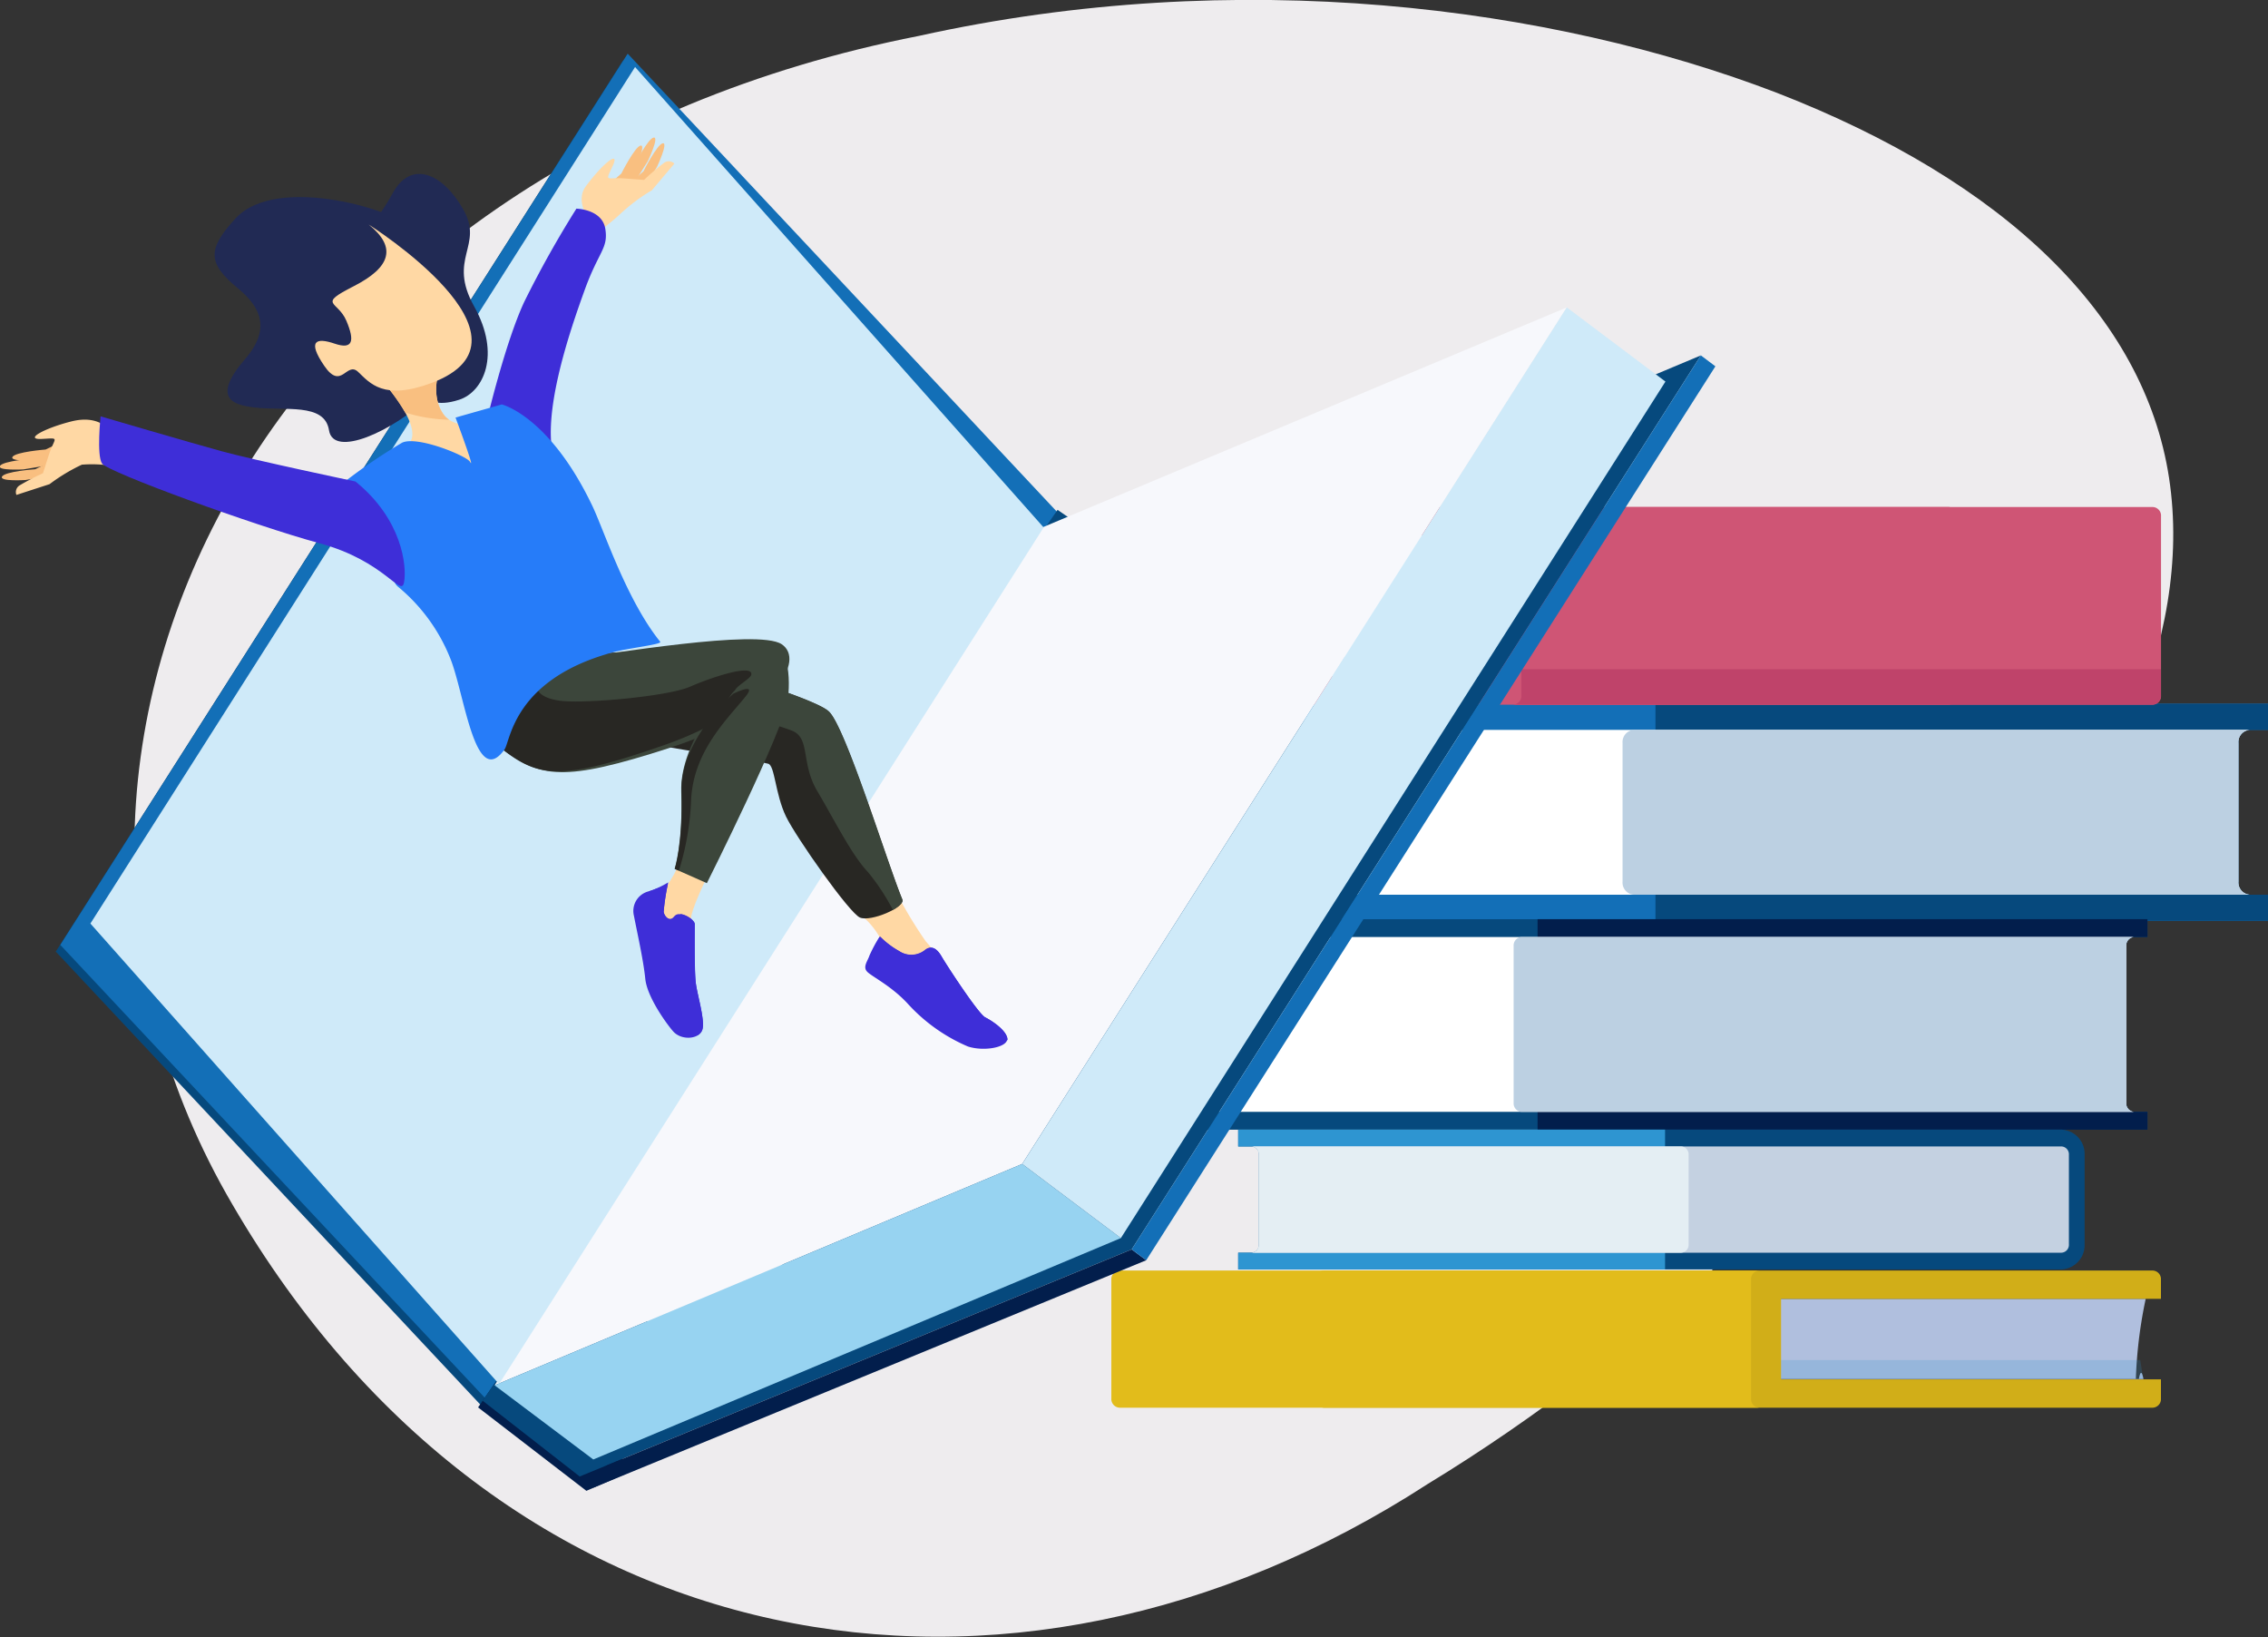
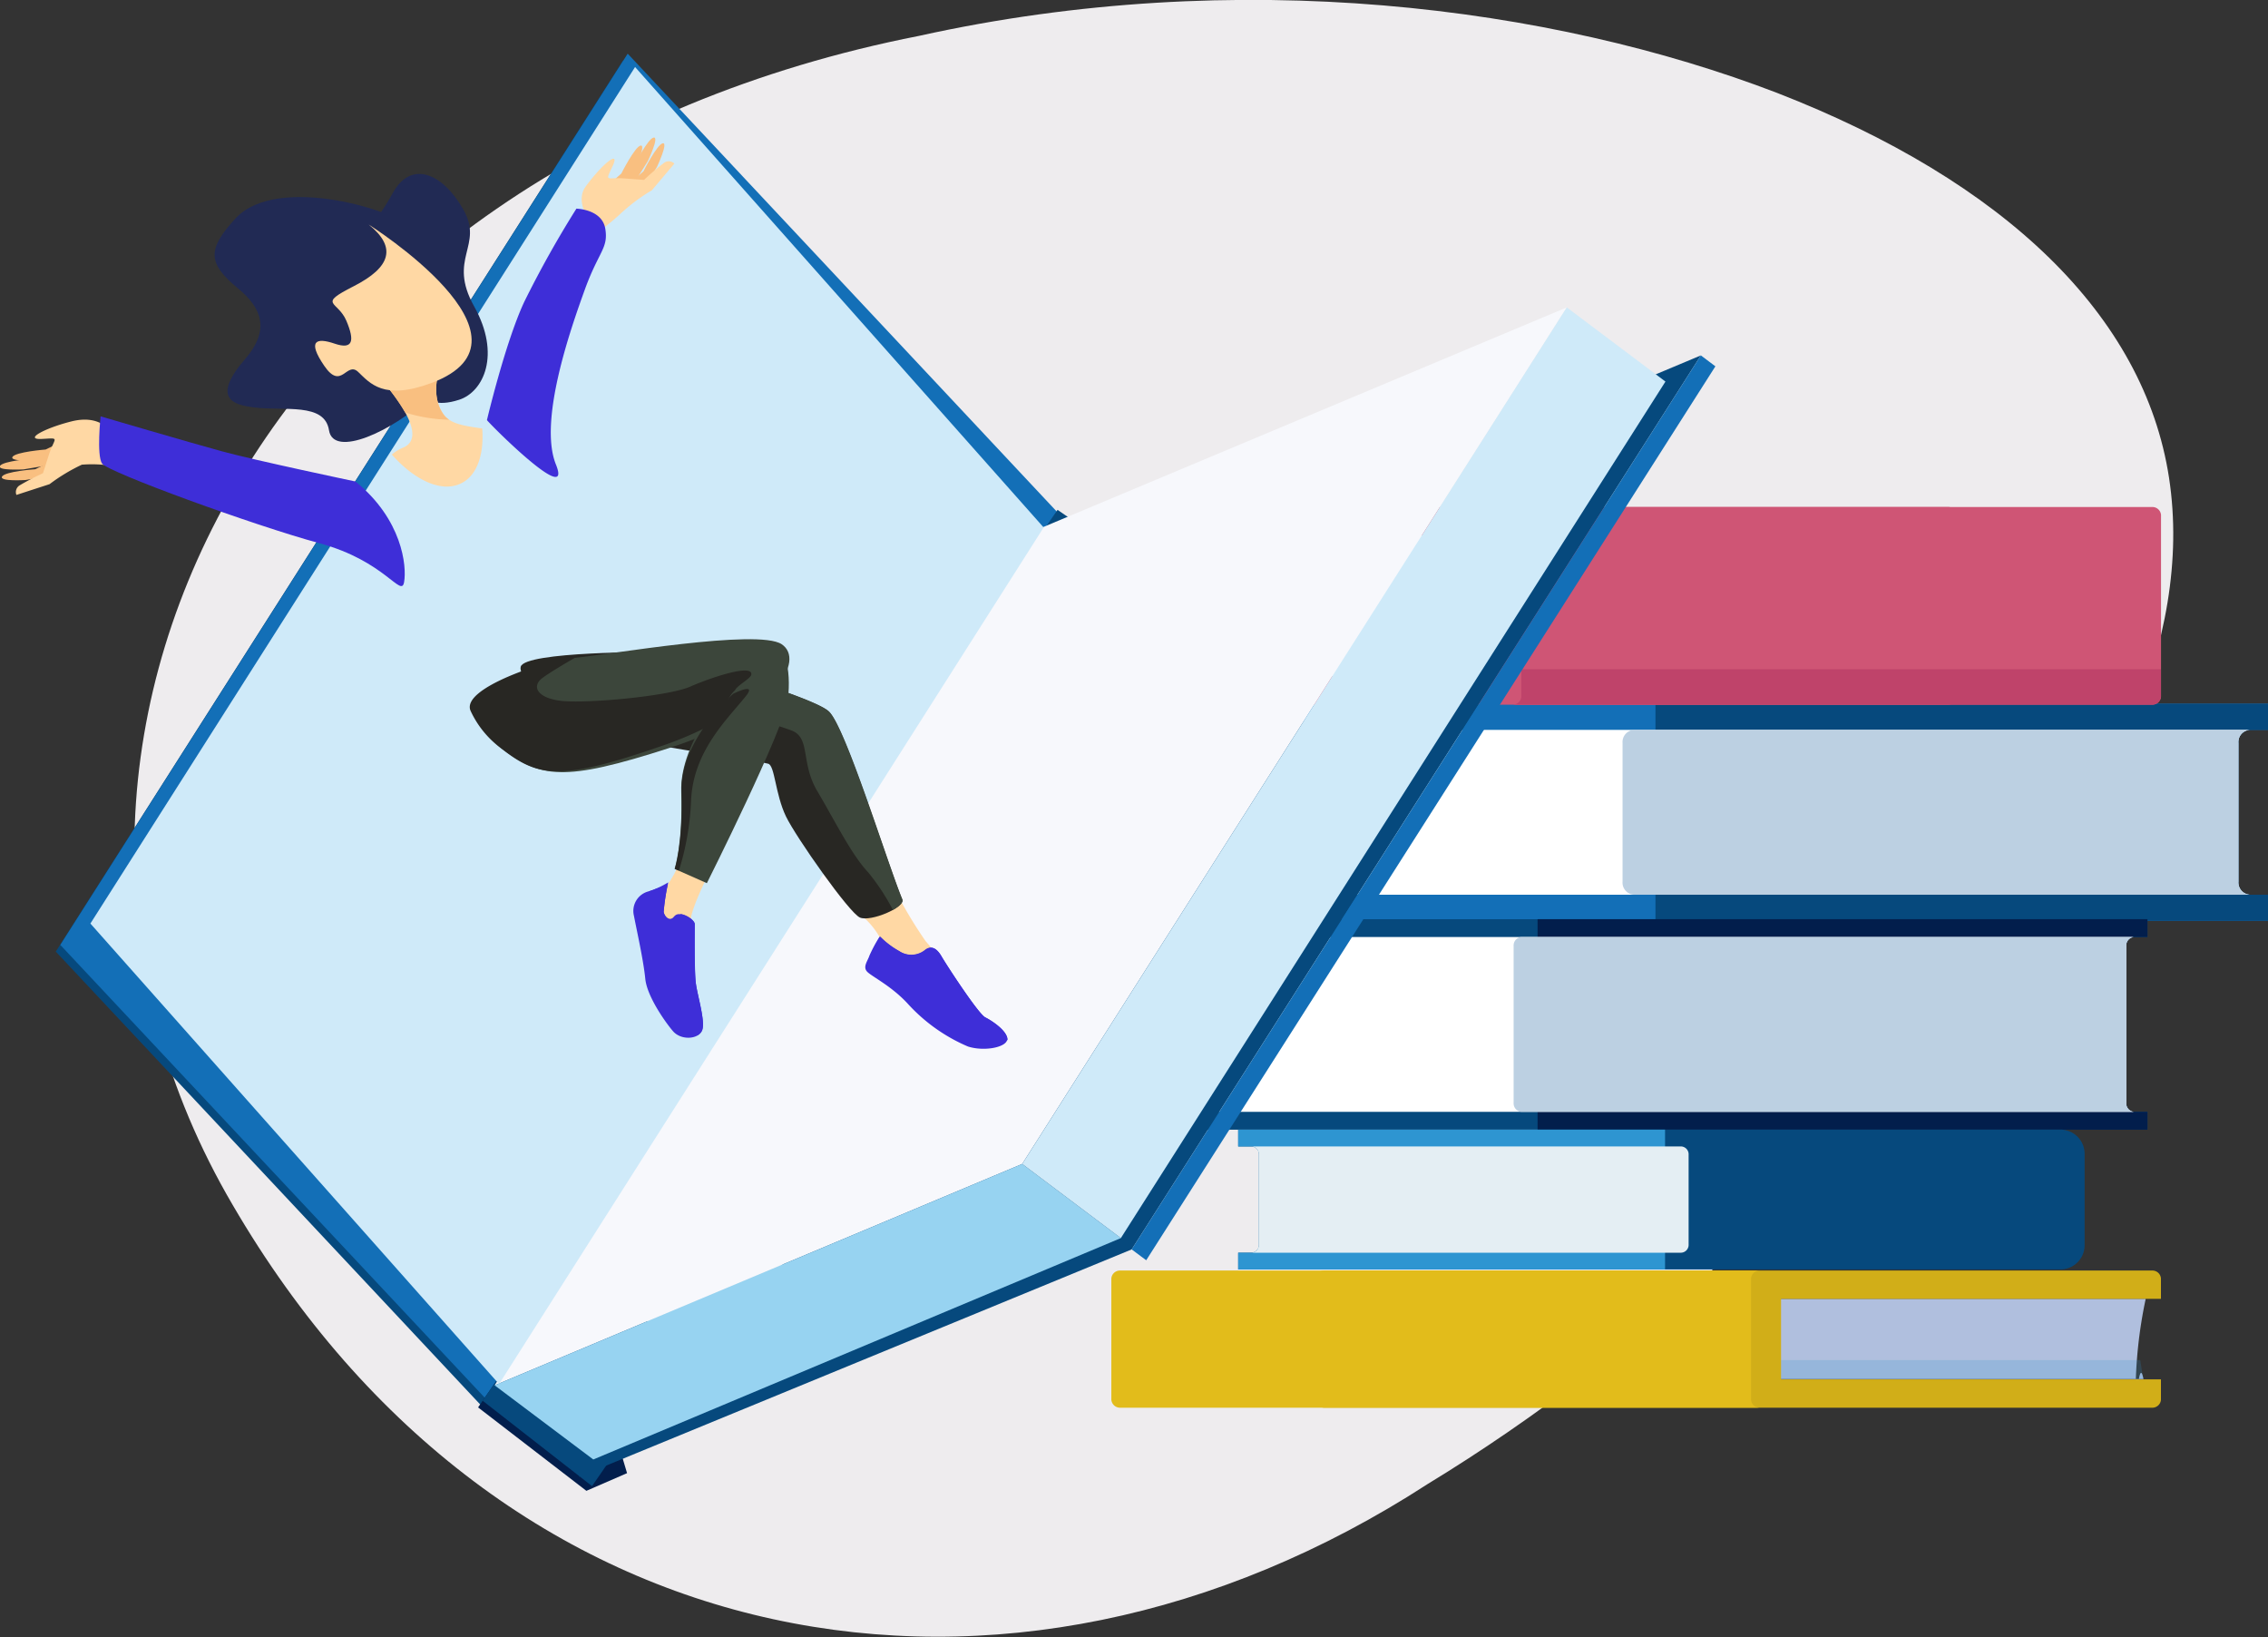
<svg xmlns="http://www.w3.org/2000/svg" id="Layer_1" data-name="Layer 1" viewBox="0 0 288.77 208.38">
  <rect x="0" y="0" width="288.77" height="208.38" fill="#333333" stroke="none" />
  <defs>
    <style>.cls-1{fill:#eeecee;}.cls-2{fill:#136fb7;}.cls-3{fill:#06497d;}.cls-4{fill:#fff;}.cls-5{fill:#bcd0e2;}.cls-6{fill:#021e4c;}.cls-7{fill:#cf5575;}.cls-12,.cls-8{fill:#2e95d1;}.cls-9{fill:#c4d1e1;}.cls-10{fill:#e4eef3;}.cls-11{fill:#b0bfde;}.cls-12{opacity:0.2;}.cls-13{fill:#d1ae18;}.cls-14{fill:#e2bc1b;}.cls-15{fill:#f7f8fc;}.cls-16{fill:#bf436a;}.cls-17{isolation:isolate;}.cls-18{fill:url(#linear-gradient);}.cls-19{fill:#97d3f1;}.cls-20{fill:#cfeaf9;}.cls-21{fill:#ffd8a4;}.cls-22{fill:#282723;}.cls-23{fill:#3e2ed8;}.cls-24{fill:#3c463b;}.cls-25{fill:#212a54;}.cls-26{fill:#f9bf80;}.cls-27{fill:#267cf9;}</style>
    <linearGradient id="linear-gradient" x1="31521.72" y1="-2397.51" x2="31535.3" y2="-2448.32" gradientTransform="matrix(-0.57, 0.82, 0.82, 0.57, 19974.85, -24481.61)" gradientUnits="userSpaceOnUse">
      <stop offset="0" stop-color="#cfeaf9" />
      <stop offset="1" stop-color="#e5e8ec" />
    </linearGradient>
  </defs>
  <path class="cls-1" d="M117,4.57c40.64-9,80.54-3.77,109.25,7.25,29,11.27,46.76,28.36,49.92,49,3.18,20.89-8.09,42.91-25.39,65.62-17.59,22.45-41.25,45.58-69,62.46-53.44,34.63-118,23.12-152.16-35.53C-4.52,95.17,33.33,21,117,4.57Z" />
  <path class="cls-2" d="M288.77,92.91h-2.36A1.55,1.55,0,0,0,285,94.57v17.66a1.56,1.56,0,0,0,1.42,1.66h2.36v3.31H138.51c-2.35,0-4.25-2.23-4.25-5V94.57c0-2.75,1.9-5,4.25-5H288.77Z" />
  <path class="cls-3" d="M288.77,92.91h-2.36A1.55,1.55,0,0,0,285,94.57v17.66a1.56,1.56,0,0,0,1.42,1.66h2.36v3.31h-78V89.6h78Z" />
  <path class="cls-4" d="M285,94.57v17.66a1.56,1.56,0,0,0,1.42,1.66H138.51a1.56,1.56,0,0,1-1.42-1.66V94.57a1.55,1.55,0,0,1,1.42-1.66h147.9A1.55,1.55,0,0,0,285,94.57Z" />
  <path class="cls-5" d="M285,94.57v17.66a1.56,1.56,0,0,0,1.42,1.66H208a1.55,1.55,0,0,1-1.41-1.66V94.57A1.55,1.55,0,0,1,208,92.91h78.44A1.55,1.55,0,0,0,285,94.57Z" />
  <path class="cls-3" d="M273.42,119.27h-1.69a1.08,1.08,0,0,0-1,1.13v20a1.08,1.08,0,0,0,1,1.13h1.69v2.27H144.05a3.25,3.25,0,0,1-3.05-3.4v-20a3.24,3.24,0,0,1,3.05-3.39H273.42Z" />
  <path class="cls-6" d="M273.42,119.27h-1.69a1.08,1.08,0,0,0-1,1.13v20a1.08,1.08,0,0,0,1,1.13h1.69v2.27H195.77V117h77.65Z" />
  <path class="cls-4" d="M270.72,120.4v20a1.08,1.08,0,0,0,1,1.13H144.05a1.08,1.08,0,0,1-1-1.13v-20a1.08,1.08,0,0,1,1-1.13H271.73A1.08,1.08,0,0,0,270.72,120.4Z" />
  <path class="cls-5" d="M270.72,120.4v20a1.08,1.08,0,0,0,1,1.13h-78a1.08,1.08,0,0,1-1-1.13v-20a1.08,1.08,0,0,1,1-1.13h78A1.08,1.08,0,0,0,270.72,120.4Z" />
  <polygon class="cls-7" points="157.28 108.34 152.34 111.43 147.38 108.34 147.38 123.8 152.34 123.8 157.28 123.8 157.28 108.34" />
  <path class="cls-3" d="M157.65,145.93h1.65a1,1,0,0,1,1,1.07v11.39a1,1,0,0,1-1,1.07h-1.65v2.13H262.42a3.09,3.09,0,0,0,3-3.2V147a3.09,3.09,0,0,0-3-3.21H157.65Z" />
  <path class="cls-8" d="M157.65,145.93h1.65a1,1,0,0,1,1,1.07v11.39a1,1,0,0,1-1,1.07h-1.65v2.13H212v-17.8H157.65Z" />
-   <path class="cls-9" d="M160.28,147v11.39a1,1,0,0,1-1,1.07H262.42a1,1,0,0,0,1-1.07V147a1,1,0,0,0-1-1.07H159.3A1,1,0,0,1,160.28,147Z" />
  <path class="cls-10" d="M160.28,147v11.39a1,1,0,0,1-1,1.07H214a1,1,0,0,0,1-1.07V147a1,1,0,0,0-1-1.07H159.3A1,1,0,0,1,160.28,147Z" />
  <path class="cls-11" d="M272.91,175.54c-.66-3.46-1,5.89-1,2.07a58.24,58.24,0,0,1,1.29-12.28H172.67v10.21Z" />
  <path class="cls-12" d="M272.91,175.54c-.15-.8-.29-1.61-.41-2.42H181.84v2.42Z" />
  <path class="cls-13" d="M168.65,179.19H274a1.1,1.1,0,0,0,1.14-1v-2.61H226.77V165.33h48.37v-2.6a1.09,1.09,0,0,0-1.14-1H168.65a1.1,1.1,0,0,0-1.15,1v15.42A1.11,1.11,0,0,0,168.65,179.19Z" />
  <path class="cls-14" d="M142.65,179.19h81.44a1.1,1.1,0,0,1-1.14-1V162.73a1.09,1.09,0,0,1,1.14-1H142.65a1.1,1.1,0,0,0-1.15,1v15.42A1.11,1.11,0,0,0,142.65,179.19Z" />
  <path class="cls-15" d="M143.74,86.06c.65-3.47,1,5.88,1,2.06,0-4.3-.46-16.13-1.29-20H244V86.06Z" />
-   <path class="cls-12" d="M143.74,86.06c.15-.8.28-1.61.4-2.43H234.8v2.43Z" />
  <path class="cls-7" d="M248,89.7H142.65a1.11,1.11,0,0,1-1.15-1v-2.6h48.37V68.15H141.5V65.54a1.11,1.11,0,0,1,1.15-1H248a1.11,1.11,0,0,1,1.15,1V88.66A1.11,1.11,0,0,1,248,89.7Z" />
  <path class="cls-7" d="M274,89.7H192.55a1.11,1.11,0,0,0,1.15-1V65.54a1.11,1.11,0,0,0-1.15-1H274a1.1,1.1,0,0,1,1.15,1V88.66A1.1,1.1,0,0,1,274,89.7Z" />
  <path class="cls-16" d="M274,89.7H192.55a1.11,1.11,0,0,0,1.15-1V85.19h81.44v3.47A1.1,1.1,0,0,1,274,89.7Z" />
  <polygon class="cls-3" points="7.1 121.13 61.79 179.47 134.02 66.03 79.33 7.69 7.1 121.13" />
  <polygon class="cls-2" points="7.68 120.28 62.38 178.62 134.61 65.18 79.92 6.83 7.68 120.28" />
  <polygon class="cls-6" points="72.36 162.5 60.87 179.15 74.66 189.77 79.84 187.52 72.36 162.5" />
  <polygon class="cls-3" points="72.95 161.65 61.45 178.3 75.38 189.17 87.47 171.66 72.95 161.65" />
  <polygon class="cls-3" points="134.65 64.9 127.47 75.31 130.97 78.46 138.5 67.55 134.65 64.9" />
  <g class="cls-17">
    <polygon class="cls-3" points="73.67 188 144.09 159.04 216.56 45.24 206.69 49.38 73.67 188" />
-     <polygon class="cls-6" points="73.67 188 75.52 189.38 145.94 160.42 144.09 159.04 73.67 188" />
    <polygon class="cls-2" points="144.09 159.04 145.94 160.42 218.41 46.63 216.56 45.24 144.09 159.04" />
  </g>
  <polygon class="cls-15" points="62.98 176.34 130.15 148.16 199.49 39.13 132.32 67.3 62.98 176.34" />
  <polygon class="cls-18" points="11.51 117.56 63.54 176.18 132.88 67.14 80.86 8.53 11.51 117.56" />
  <polygon class="cls-19" points="62.98 176.34 75.54 185.78 142.71 157.6 130.15 148.16 62.98 176.34" />
  <polygon class="cls-20" points="130.15 148.16 142.71 157.6 212.05 48.57 199.49 39.13 130.15 148.16" />
  <path class="cls-21" d="M114.59,114.49a56,56,0,0,0,3.27,5.32,19.33,19.33,0,0,1,2.92,4.26c.62,1.53-5.92.31-6.76-.64s-1.38-4.44-4.21-6.78S114.59,114.49,114.59,114.49Z" />
  <path class="cls-22" d="M83.53,83s19.88,5.52,22,7.58,7.44,19.34,9.34,23.92c.4,1-4,2.87-5.37,2.3s-8.19-10.29-9.43-12.88c-1.37-2.85-1.41-6.46-2.25-6.7-1.79-.51-19.17-2.79-21.76-4.12s-10.27-6.26-9.76-8.23S83.53,83,83.53,83Z" />
  <path class="cls-23" d="M112,119.22a18.67,18.67,0,0,0-1.3,2.42c-.23.71-.91,1.47-.24,2.1s3.15,1.85,5.18,4.09a22,22,0,0,0,7.6,5.38c2.14.69,5.1.07,5-1s-1.92-2.26-2.81-2.72-5-6.76-5.57-7.76-1.26-1.43-2.05-.85a2.78,2.78,0,0,1-3.33.18A11,11,0,0,1,112,119.22Z" />
  <path class="cls-23" d="M114.52,121.09a2.78,2.78,0,0,0,3.33-.18c.79-.58,1.48-.14,2.05.85s4.66,7.31,5.57,7.76,2.7,1.69,2.81,2.72a.76.76,0,0,1,0,.15,6.41,6.41,0,0,1-4.56.17A23.35,23.35,0,0,1,116,127.1c-2.09-2.25-4.6-3.49-5.29-4.13a.9.9,0,0,1-.29-.5,7.44,7.44,0,0,0,.36-.83,18.67,18.67,0,0,1,1.3-2.42A11,11,0,0,0,114.52,121.09Z" />
  <path class="cls-24" d="M87.24,87.58a35.14,35.14,0,0,0,1.9-3c6,1.8,15,4.62,16.42,6,2.15,2.06,7.44,19.34,9.34,23.92.15.37-.4.87-1.21,1.33a27.71,27.71,0,0,0-3.16-4.8c-2.13-2.25-4.29-6.66-6.46-10.31s-.82-6.8-3.3-7.74S86.44,88.61,87.24,87.58Z" />
  <path class="cls-21" d="M89.94,111.82s-2,4-2,5.36,0,2.32-1.24,2.17-3.37-3.07-3.22-4.1,2.64-3.7,2.86-5.34S90,112.42,90,112.42Z" />
  <path class="cls-23" d="M85.08,112.32a11.2,11.2,0,0,1-2.49,1.14,2.57,2.57,0,0,0-1.87,3.13c.35,1.86,1.2,5.58,1.44,8s2.91,6,3.6,6.75c1.11,1.16,3.31.91,3.67-.26s-.6-4.24-.82-5.84-.13-7-.15-7.6-2-1.83-2.59-1-1.29,0-1.37-.56A30.17,30.17,0,0,1,85.08,112.32Z" />
  <path class="cls-23" d="M81.54,116.3a2.59,2.59,0,0,1,1.26-2.9,4.37,4.37,0,0,0,.68-.25,7.79,7.79,0,0,0,1.56-.64,25.39,25.39,0,0,0-.54,3.55c.08.58.8,1.41,1.37.56a0,0,0,0,1,0,0c.24.14.54.11.81-.27.78.1,1.77.81,1.77,1.26,0,.64-.08,6,.15,7.6s1.18,4.67.82,5.84a1.26,1.26,0,0,1-.56.69,2.65,2.65,0,0,1-2.28-.72c-.7-.72-3.37-4.38-3.61-6.76S81.9,118.16,81.54,116.3Z" />
  <path class="cls-24" d="M73.26,83.73C77.44,83.35,96.5,80,99.52,82s-.62,8.79-14.26,13.2-16.45,3.82-21.49,0S70.13,84,73.26,83.73Z" />
  <path class="cls-24" d="M93,87.46s-6.48,6.74-6.26,13.34-.85,9.8-.85,9.8L90,112.42S99.88,92.74,100.32,89s-.32-7.72-2.88-6.82S93,87.46,93,87.46Z" />
  <path class="cls-22" d="M90.05,112.38a.1.1,0,0,1,0,0l-3.63-1.59Z" />
  <path class="cls-22" d="M95,88.57c-2.32,2.91-6.65,6.92-7,13.14a34.5,34.5,0,0,1-1.56,9.12l-.52-.23s1.06-3.19.85-9.8,6.59-12.49,6.59-12.49S96.41,86.78,95,88.57Z" />
  <path class="cls-22" d="M72.91,83.64l.56-.07c-1.57.91-3.62,2.13-4.4,2.73-1.37,1-.78,2.5,2.26,2.9S85,88.66,87.86,87.41s8-2.92,7.8-1.54c-.09.52-1.81,1.38-2.08,2-1.48,1.34-1.22,3.51-3.84,4.81a45.35,45.35,0,0,1-5.45,2.26c-13.13,4.55-15.81,4-20.6.23a12.37,12.37,0,0,1-3.77-4.68C58.6,87.53,69.91,84,72.91,83.64Z" />
  <path class="cls-25" d="M54.4,50.7s1,1.19,4.08.18S63.81,45.15,60.37,39,61.63,31.33,59,26.68s-6.67-6.36-9-2.09-4.92,6.1-2.85,7.18,6.42-.58,5.16-2.68S35.38,22,30,27.79c-3.61,3.93-3.62,5.68.3,8.92,2.86,2.35,4.25,5.13.9,9-4.31,5-1.51,5.82,1.13,6.15,3.89.49,9-.66,9.56,2.91S50,54.88,54.4,50.7Z" />
  <path class="cls-21" d="M61.4,54.54c-2.16-.31-4-.55-4.86-1.72-1.73-2.27-.71-5.33-.71-5.33s-9-1.17-7.14,1,5.73,7.13,2.68,8.47a5.33,5.33,0,0,0-1.48.9c2.94,3.32,6.38,4.89,8.83,3.66C60.74,60.54,61.64,57.87,61.4,54.54Z" />
  <path class="cls-26" d="M57.2,53.43a20.33,20.33,0,0,1-5.61-.92,26.66,26.66,0,0,0-2.9-4c-1.89-2.2,7.14-1,7.14-1s-1,3.06.71,5.33A2.55,2.55,0,0,0,57.2,53.43Z" />
  <path class="cls-21" d="M46.94,28.58s23.07,14.53,8,20.17c-6.12,2.28-7.85,0-9.34-1.41s-2.12,2.44-4.32-.78-1-3.61,1.32-2.82,2.6-.32,1.5-2.91-3.77-2,.94-4.4S50.56,31.48,46.94,28.58Z" />
  <path class="cls-26" d="M7,57.05,4.25,58.37S.42,58.66,0,59.3s3,.45,3,.45L7.45,59Z" />
  <path class="cls-26" d="M7.19,58.41,4.48,59.73S.64,60,.26,60.66s3,.44,3,.44l4.37-.75Z" />
  <path class="cls-26" d="M8.53,55.9,5.81,57.22s-3.83.3-4.22.94,3.05.44,3.05.44L9,57.85Z" />
  <path class="cls-21" d="M13.89,54.75s-1.29-2-4.83-1.1S3,56,5.37,55.87s1.57-.23.84,2.07l-.74,2.3a31.24,31.24,0,0,0-3,1.56A1,1,0,0,0,2.09,63l4.22-1.37a23.3,23.3,0,0,1,4.11-2.48,16.38,16.38,0,0,1,3.95.17Z" />
  <path class="cls-26" d="M78.51,23.07l2.25-2s1.72-3.44,2.47-3.56-.75,3-.75,3l-2.35,3.77Z" />
  <path class="cls-26" d="M79.68,23.8l2.25-2s1.73-3.44,2.46-3.56-.74,3-.74,3L81.3,25Z" />
  <path class="cls-26" d="M76.86,24.09l2.25-2s1.73-3.44,2.46-3.56-.74,3-.74,3l-2.35,3.76Z" />
  <path class="cls-21" d="M75.08,28.1s-1.91-2.46-.5-4.37C76.74,20.8,79,19,78,21.15s-.8,1.37,1.6,1.57L82,22.9a30.4,30.4,0,0,1,2.6-2.21,1,1,0,0,1,1.26.14L83,24.22a23.29,23.29,0,0,0-3.86,2.86A28.69,28.69,0,0,1,75,30.3Z" />
  <path class="cls-23" d="M62,53.47s2.34-9.91,4.76-15.07a132.37,132.37,0,0,1,6.63-11.84s3.28.06,3.68,2.57-.83,2.81-2.64,7.82-5.88,16.64-3.65,22.17S62.36,54,62,53.47Z" />
-   <path class="cls-27" d="M44.13,61.13a70.51,70.51,0,0,1,7.07-4.78c1.95-.91,8.21,1.68,8.64,2.43C60.6,60.11,58,53.15,58,53.15l5.89-1.67s6,1.44,11.47,12.79c1.47,3,4.33,12,8.7,17.42.27.34-4,.8-5.93,1.32C65.39,86.42,65,94.32,64.24,95.4c-3.78,5.25-5.11-7.27-6.94-11.67a22.68,22.68,0,0,0-6.57-9C48.59,73.07,52.5,67.76,44.13,61.13Z" />
  <path class="cls-23" d="M45.26,61.29s-12.83-2.7-17-3.84S12.81,53,12.81,53s-.53,4.91.18,6S32.3,66.88,40.68,69.15s10.41,7,10.77,4.95S51.22,66.12,45.26,61.29Z" />
</svg>